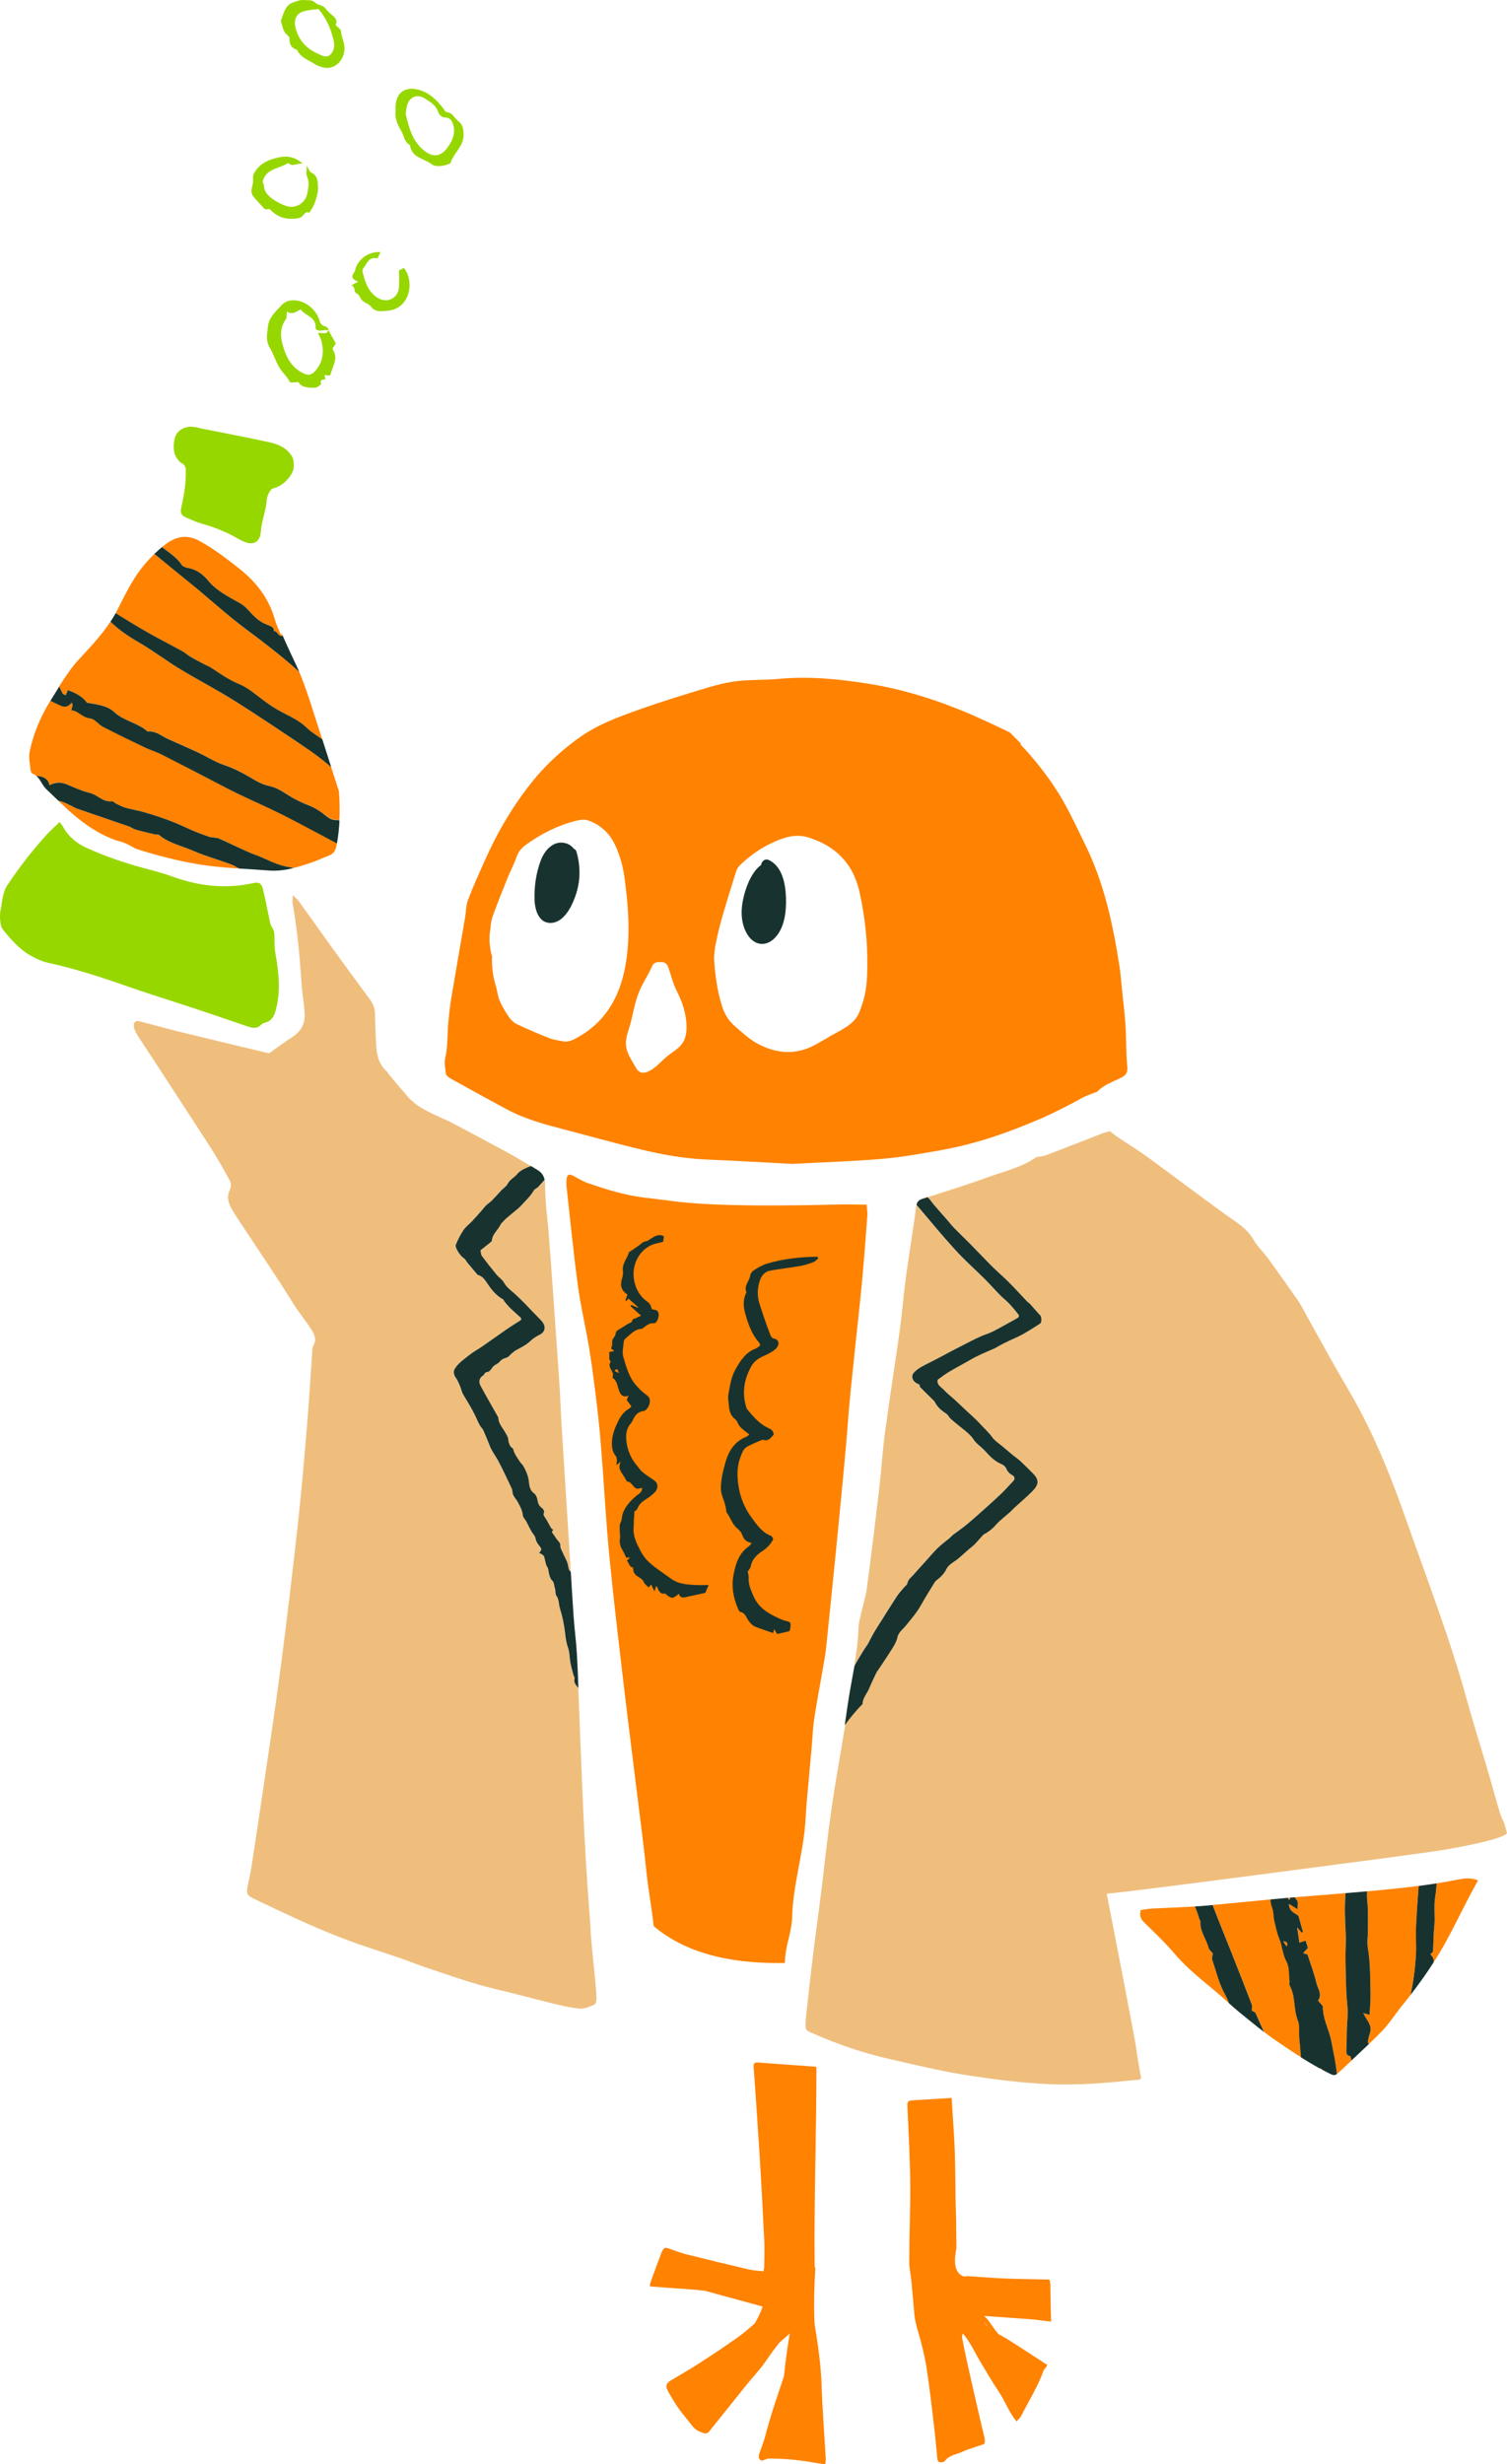
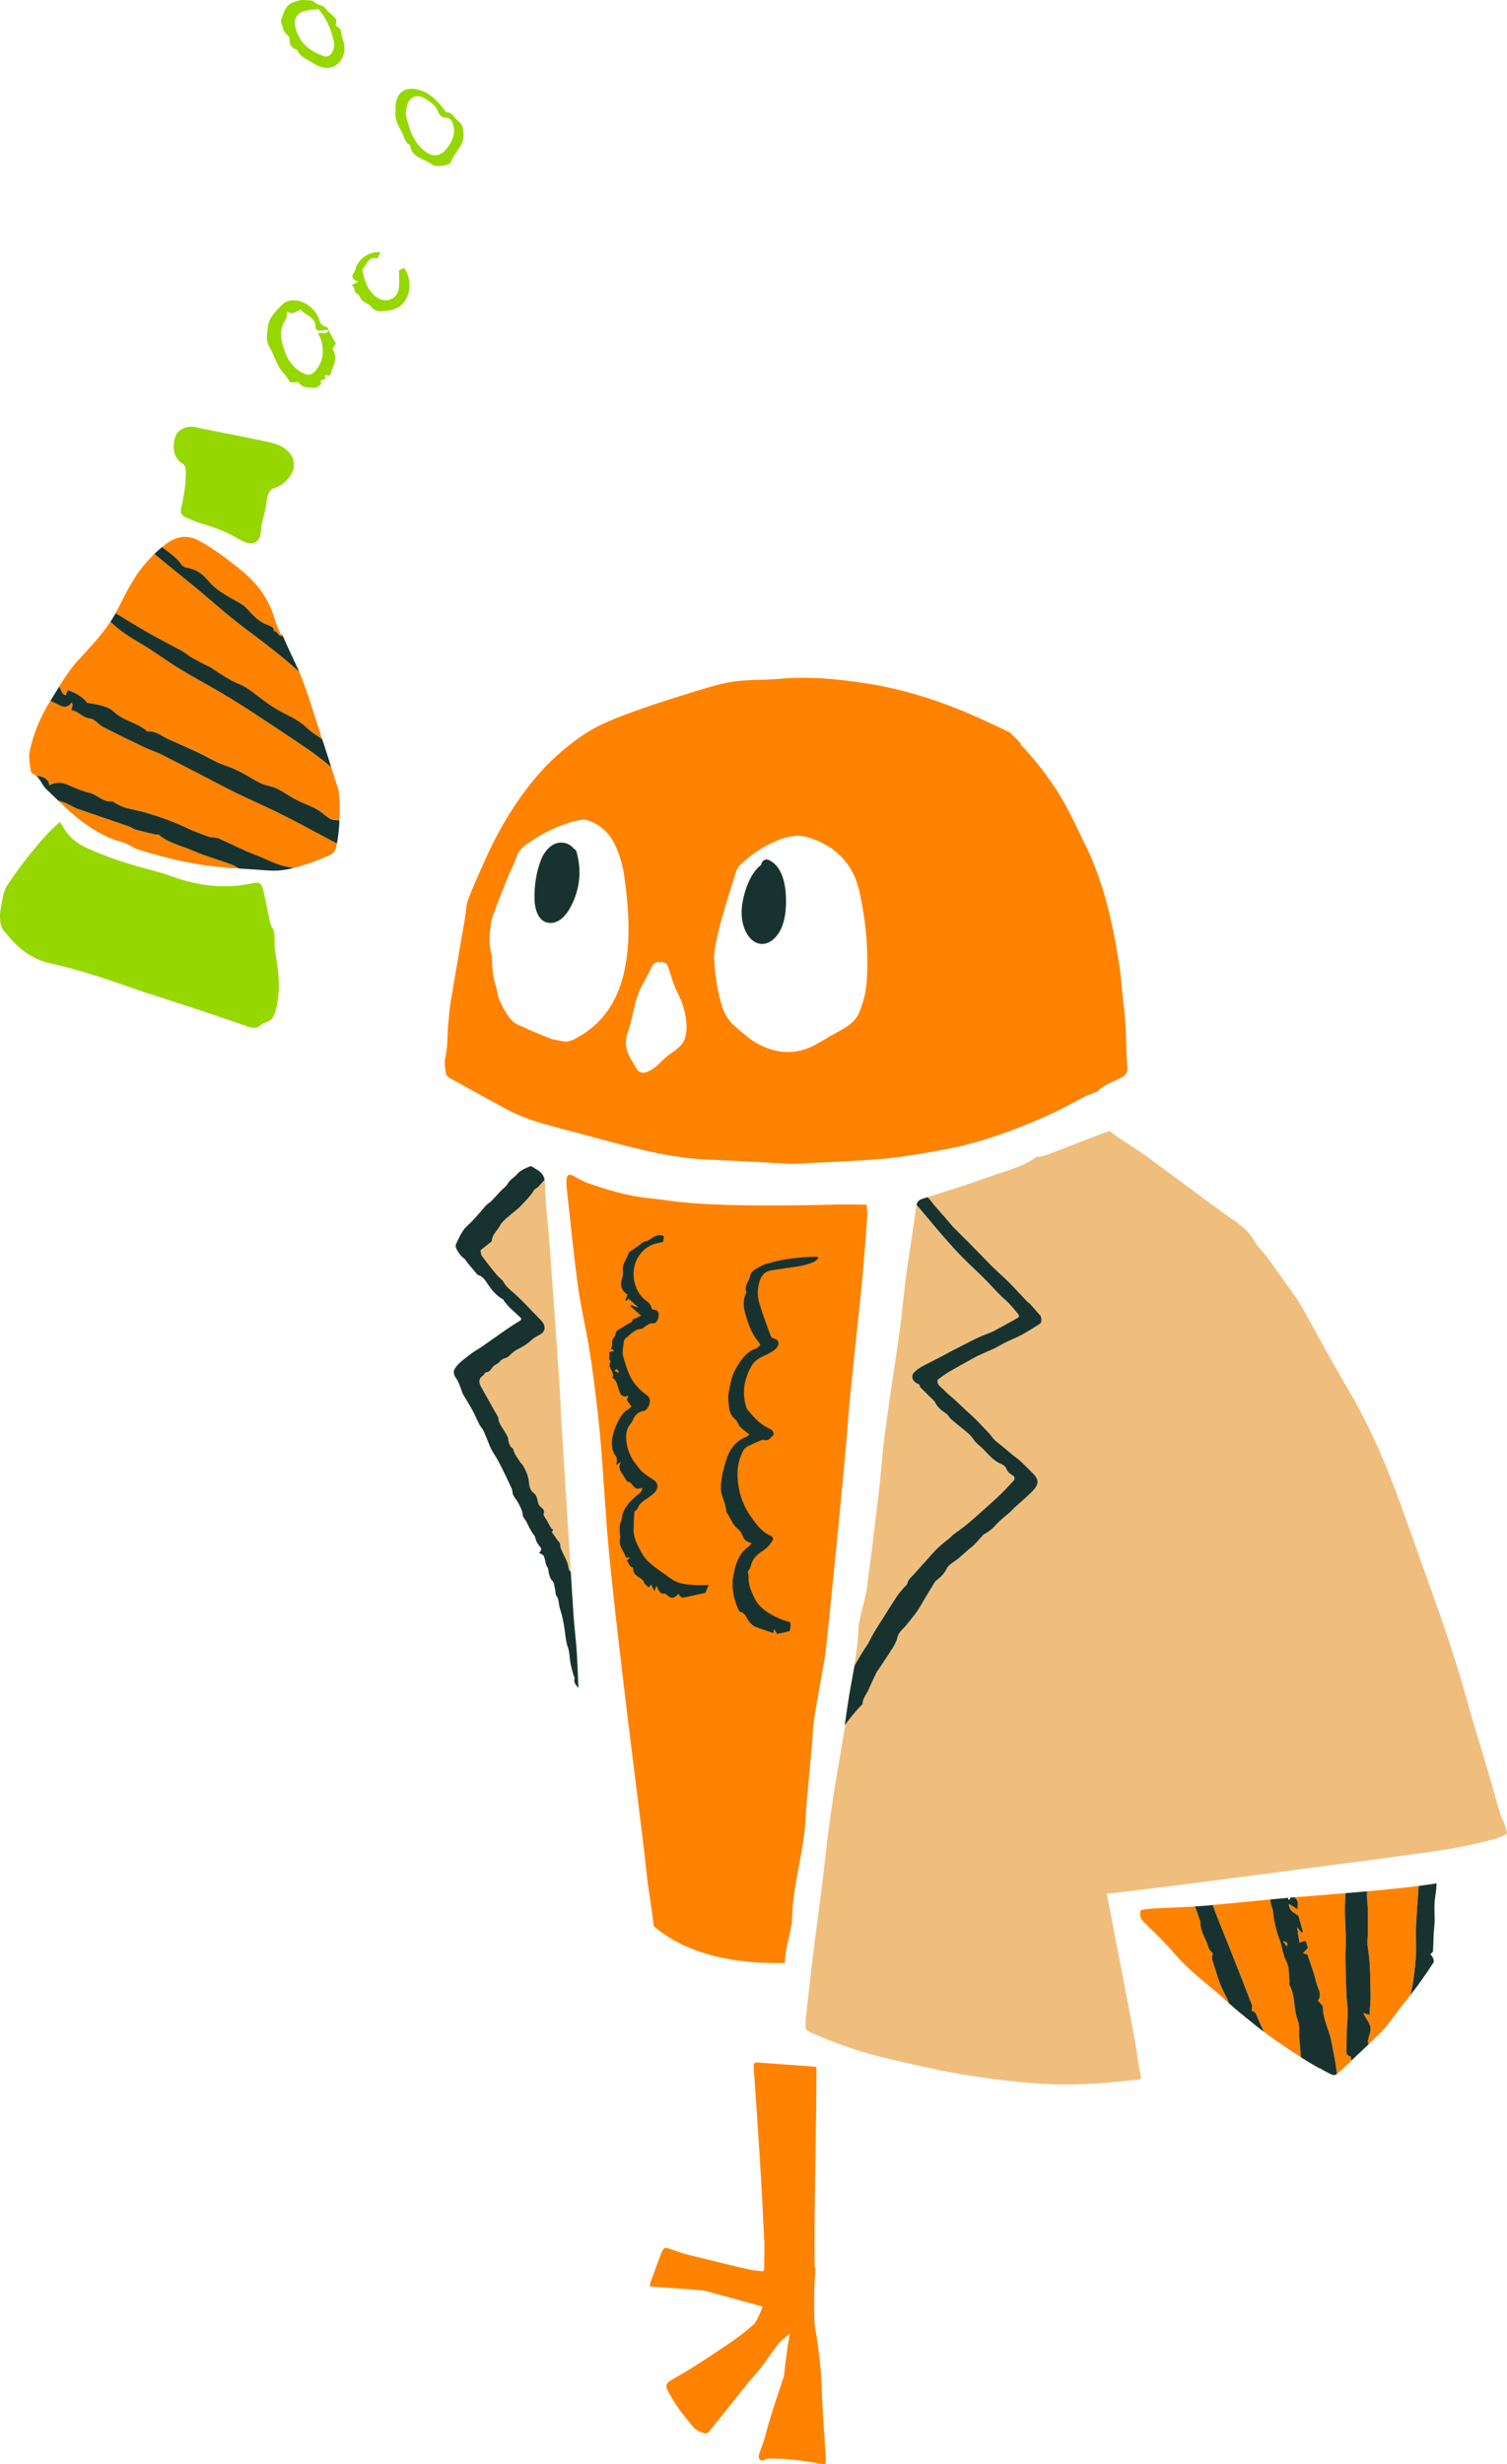
<svg xmlns="http://www.w3.org/2000/svg" id="Layer_1" data-name="Layer 1" viewBox="0 0 500 817.47">
  <defs>
    <style> .cls-1 { fill: #97d700; } .cls-1, .cls-2, .cls-3, .cls-4, .cls-5 { stroke-width: 0px; } .cls-2 { fill: none; } .cls-3 { fill: #efbe7d; } .cls-4 { fill: #ff8200; } .cls-5 { fill: #18332f; } </style>
  </defs>
  <path class="cls-4" d="M374,353.79c-.42-4.53-.29-9.12-.58-13.67-.27-4.18-.81-8.33-1.23-12.5-.23-2.22-.37-4.46-.71-6.67-2.16-14.03-5.07-27.86-11.41-40.71-2.43-4.93-4.7-9.95-7.44-14.71-3.58-6.22-7.97-11.91-12.78-17.25-.44-.48-1.19-.98-1.21-1.49,0-.07-.01-.14-.02-.21-1.17-1.23-2.4-2.4-3.59-3.61-5.29-2.51-10.57-5.07-16-7.27-9.86-4.01-20-7.13-30.55-8.82-10.06-1.62-20.13-2.63-30.35-1.65-4.44.42-8.94.19-13.37.7-3.49.4-6.97,1.27-10.34,2.29-7.58,2.28-15.16,4.6-22.6,7.26-6.65,2.38-13.35,4.8-19.19,8.92-5.73,4.03-10.91,8.68-15.39,14.12-6.87,8.35-12.24,17.57-16.6,27.42-1.85,4.18-3.75,8.34-5.36,12.6-.68,1.79-.63,3.84-.96,5.76-1.55,9.1-3.16,18.18-4.67,27.29-.44,2.66-.7,5.35-.94,8.04-.34,3.7-.08,7.43-.95,11.12-.41,1.72-.06,3.67.2,5.49.08.57.89,1.18,1.5,1.52,6.28,3.48,12.56,6.97,18.89,10.35,6.22,3.32,13.01,5.05,19.78,6.82,8.2,2.14,16.36,4.45,24.6,6.42,7.16,1.71,14.41,3.01,21.81,3.31,9.87.41,19.74,1.01,28.23,1.45,11-.59,20.61-.87,30.17-1.7,6.57-.57,13.1-1.76,19.61-2.92,11.32-2.03,22.1-5.81,32.65-10.37,4.81-2.08,9.41-4.47,13.98-6.98,1.29-.71,2.73-1.15,4.11-1.71.26-.1.61-.11.77-.29,2.24-2.42,5.39-3.28,8.17-4.76,1.49-.79,1.95-1.74,1.78-3.58ZM191.78,344.07c-1.42.8-2.77,1.55-4.51,1.46-1.63-.35-3.33-.49-4.86-1.08-3.65-1.41-7.24-2.97-10.79-4.63-1.05-.49-2.04-1.39-2.71-2.35-1.21-1.75-2.31-3.62-3.16-5.57-.65-1.49-.74-3.21-1.23-4.78-1-3.23-1.41-6.5-1.27-9.82-.83-2.92-1.11-5.99-.54-9.25.01-.06.03-.12.04-.18.04-1.48.35-2.94.88-4.38,1.54-4.2,3.2-8.36,4.88-12.51.91-2.25,2.1-4.39,2.87-6.67.61-1.8,1.68-3.03,3.16-4.1,5.04-3.64,10.5-6.4,16.54-7.91,1.22-.31,2.67-.56,3.81-.2,4.1,1.3,7.22,4.15,9.03,7.88,1.6,3.31,2.7,7.02,3.21,10.67,1.29,9.25,2.05,18.57.67,27.9-1.6,10.84-6.06,19.9-16.03,25.53ZM227.53,343.41c-.64,3.28-2.96,4.63-5.46,6.43-2.67,1.92-4.47,4.85-7.75,5.89-1.42.45-2.56-.15-3.25-1.4-1.52-2.75-3.48-5.17-3.4-8.48.03-1.49.45-2.9.91-4.3.45-1.37.81-2.72,1.12-4.12.69-3.09,1.36-6.27,2.66-9.17,1.17-2.62,2.81-4.99,3.94-7.63.41-.95,1.15-1.39,1.94-1.46.01-.02.03-.04.04-.06.01.02.02.03.03.05.21-.01.42,0,.62.03,1.05-.2,2.19.18,2.7,1.47.78,1.98,1.24,4.06,2,6.04.69,1.83,1.72,3.51,2.41,5.35,1.31,3.47,2.22,7.65,1.5,11.35ZM286.02,333.3c-.26.71-.46,1.46-.77,2.13-1.36,3.96-5.24,5.76-8.77,7.73-.32.18-.63.34-.95.5-1.6,1.03-3.28,1.95-4.95,2.88-6.44,3.56-12.94,3.06-19.17-.28-2.83-1.52-5.27-3.82-7.73-5.96-1.99-1.73-3.33-3.98-4.13-6.54-1.59-5.11-2.34-10.35-2.65-16.14.11-1.03.16-2.53.46-3.99.6-2.91,1.23-5.83,2.05-8.69,1.54-5.37,3.2-10.7,4.88-16.02.24-.76.79-1.5,1.38-2.06,4.02-3.85,8.63-6.82,13.88-8.65,2.76-.96,5.72-1.31,8.54-.44,9.09,2.8,15,8.67,17.09,18.15,1.8,8.14,2.7,16.37,2.59,24.7-.05,4.3-.28,8.58-1.76,12.68Z" />
  <path class="cls-4" d="M188.02,390.92c.18-1.3.9-1.53,2.13-.88,1.63.86,3.21,1.86,4.97,2.46,6.02,2.08,12.11,4,18.62,4.79,2.91.35,5.84.67,8.74,1.08,14.54,2.04,41.18,1.59,56.1,1.2,2.95-.08,5.89.04,8.97.08.1,1.55.29,2.57.22,3.59-.56,7.43-1.11,14.87-1.8,22.3-.7,7.52-1.6,15.05-2.36,22.57-.82,8.13-1.78,16.26-2.34,24.38-.9,12.81-6.85,71.48-7.28,75.03-.59,4.92-3.96,21.29-4.25,26.22-.42,7.35-2.19,23.47-2.45,29.25-.5,11.07-4.13,21.65-4.46,32.71-.17,5.78-2.36,9.71-2.41,15.48-15.46.33-31.73-2.21-43.53-12.2-.63-6.05-1.81-11.99-2.42-18.05-.81-8.09-1.9-16.14-2.88-24.2-1.51-12.31-3.1-24.61-4.55-36.94-1.71-14.54-3.46-29.07-4.88-43.65-1.11-11.43-1.71-22.94-2.6-34.4-.39-5.04-.86-10.08-1.46-15.09-.77-6.46-1.57-12.91-2.61-19.32-1.12-6.91-2.79-13.71-3.73-20.65-1.47-10.84-2.54-21.77-3.75-32.66-.11-1.01-.12-2.07.02-3.1Z" />
  <path class="cls-4" d="M233.88,759.92c-6.04-.67-12.14-.88-18.2-1.44-.09-.38-.02-.87.21-1.51,1.13-3.15,2.31-6.28,3.48-9.42.1-.26.21-.52.34-.76.63-1.16.92-1.29,2.17-.88,1.92.63,3.8,1.42,5.75,1.91,6.89,1.73,13.81,3.4,20.73,5.02,1.59.37,3.26.43,4.96.64.11-.69.23-1.09.23-1.49.03-2.86.15-5.73.02-8.59-.44-9.2-.92-18.39-1.49-27.58-.38-6.27-1.54-23.62-2.02-29.88-.12-1.54.15-1.82,1.77-1.72.28.02.55.07.83.09,5.84.42,11.68.83,17.52,1.26.25.02.5.14.7.2.04,18.41-.86,47.8-.58,66.29.15.13.24.32.22.57-.4,5.86-.51,11.75-.29,17.63,0,.23.02.47.03.7,1.11,6.72,2.1,13.43,2.33,20.27.27,8.15.92,16.29,1.39,24.44.03.53-.09,1.06-.15,1.81-.85-.11-1.52-.16-2.19-.28-4.81-.86-9.64-1.51-14.53-1.58-1.24-.02-2.44-.2-3.66.47-.94.52-1.8-.24-1.7-1.31.04-.48.23-.94.38-1.4.56-1.65,1.24-3.27,1.68-4.95,1.51-5.88,3.43-11.63,5.38-17.38.32-.93.62-1.86.92-2.79.37-3.57.82-7.14,1.36-10.69.18-1.17.37-2.34.57-3.5-1.14,1.04-2.29,2.07-3.47,3.07,0,0,0,.02,0,.02-.77.98-1.52,1.94-2.25,2.92-1.2,1.62-2.26,3.35-3.51,4.93-1.72,2.18-3.6,4.24-5.35,6.41-4.11,5.1-8.17,10.24-12.29,15.33-.27.34-1,.6-1.39.49-1.46-.44-2.9-.98-3.91-2.28-1.54-1.98-3.21-3.86-4.66-5.91-1.33-1.87-2.48-3.88-3.61-5.88-.9-1.59-.58-2.56.94-3.47,3.11-1.87,6.27-3.65,9.31-5.62,4.39-2.84,8.75-5.72,13-8.75,1.94-1.38,3.73-2.97,5.52-4.51,1.08-1.78,2-3.66,2.67-5.65l-19.14-5.23Z" />
-   <path class="cls-4" d="M302.47,757.52c.33,3.41.6,6.82.9,10.23.16,1.81.61,3.53,1.12,5.29,1.19,4.08,2.26,8.23,2.92,12.42,1.07,6.82,1.81,13.7,2.63,20.55.37,3.11.59,6.24.93,9.36.05.51.3,1.35.58,1.4.61.12,1.62.06,1.9-.33,1.4-1.96,3.72-2.12,5.62-3,2.32-1.08,4.84-1.75,7.44-2.66.45-.8.21-1.77-.04-2.8-.96-3.93-1.86-7.87-2.76-11.82-.98-4.28-1.96-8.56-2.91-12.85-.57-2.59-1.08-5.19-1.58-7.79-.08-.43.03-.89.25-1.41,2.48,2.88,3.96,6.33,5.88,9.51,1.99,3.28,3.88,6.63,6.04,9.8,2.1,3.09,3.28,6.74,5.9,9.86.67-.81,1.27-1.32,1.6-1.97,2.55-5.03,5.58-9.82,7.46-15.18.49-.48.85-1.01,1.13-1.58-4.49-2.9-8.93-5.88-13.47-8.71-.83-.52-1.8-1.01-2.76-1.54-.38-.46-.74-.92-1.1-1.39-.74-.97-1.39-2.01-2.12-2.99-.45-.62-.98-1.16-1.56-1.65l1.83.13c4.9.35,9.79.71,14.69,1.06,1.91.27,3.82.49,5.74.69,0-.26,0-.55-.01-.88-.15-3.76-.12-7.52-.21-11.29-.02-.66-.24-1.32-.33-1.77-5.01-.11-9.8-.15-14.57-.34-4.09-.17-8.18-.5-12.27-.77-.15,0-.3-.03-.45-.06-.36.19-.81.24-1.32.06-3.4-1.23-2.87-6.24-2.24-9.23-.06-3.26-.05-6.52-.1-9.78-.03-2.08-.15-4.16-.18-6.24-.09-5.23-.08-10.45-.25-15.68-.14-4.32-.47-8.63-.72-12.95-.1-1.66-.21-3.33-.33-5.26-1.53.1-2.91.18-4.28.27-2.86.17-5.71.33-8.57.51-1.66.1-1.89.42-1.83,2.04.34,8.37.85,16.74.93,25.11.09,8.72-.31,17.45-.33,26.17,0,2.49.57,4.97.81,7.47ZM327.72,771.9c-.48-.47-.89-.99-1.19-1.57.43.5.82,1.03,1.19,1.57Z" />
  <path class="cls-1" d="M19.79,272.71c-1.52,1.47-2.99,2.73-4.29,4.16-4.77,5.25-9.11,10.84-13.04,16.75-1.66,2.5-1.67,5.48-2.27,8.27-.25,1.17-.23,2.43-.11,3.62.1.99.3,2.14.89,2.86,2.6,3.22,5.32,6.39,8.94,8.5,1.89,1.11,3.98,2.08,6.11,2.54,8.76,1.91,17.26,4.65,25.71,7.62,7.56,2.66,15.22,5,22.83,7.52,5.83,1.93,11.65,3.92,17.46,5.92,1.66.57,3.21.91,4.64-.53.31-.32.78-.56,1.22-.67,2.71-.68,3.3-2.77,3.86-5.17,1.43-6.08.67-12.04-.4-18.04-.26-1.44-.23-2.95-.26-4.42-.03-1.38.07-2.68-.81-3.99-.68-1.02-.81-2.44-1.09-3.7-.65-2.91-1.16-5.85-1.87-8.75-.54-2.21-1.29-2.68-3.37-2.23-9.09,1.98-17.91,1.01-26.61-2.14-3.22-1.17-6.56-2.03-9.87-2.92-6.4-1.72-12.63-3.89-18.68-6.61-3.43-1.54-6.12-3.84-7.94-7.15-.25-.46-.61-.86-1.06-1.47Z" />
  <path class="cls-5" d="M271.13,416.9c-5.56.1-11.14.62-16.73,2.32-1.4.43-2.78,1.25-4.11,2.05-.55.33-1.26,1.11-1.33,1.69-.23,1.93-2.26,3.6-1.32,5.66.04.09-.08.3-.15.45-1.2,2.65-.74,4.99-.04,7.37.97,3.32,2.17,6.44,4.35,8.85.18.19.23.53.44,1.02-.63.46-1.05.9-1.52,1.07-3.2,1.16-5.09,3.97-6.77,7.02-1.39,2.53-1.74,5.33-2.26,8.03-.27,1.39.09,2.84.19,4.26.14,1.8.79,3.15,2.09,4.17.71.55.94,1.79,1.59,2.47.88.93,1.96,1.64,3.08,2.54-.25.19-.61.6-1.02.76-3.67,1.45-5.75,4.35-6.92,8.47-.84,2.96-1.57,5.93-1.51,8.85.03,1.76.89,3.36,1.35,5.05.17.63.29,1.29.42,1.95.04.23-.04.55.07.7,1.31,1.72,1.91,4.08,3.66,5.43.72.55,1.36,1.41,1.68,2.34.52,1.54,1.55,2.13,3.03,2.47-.36.42-.61.85-.96,1.09-3.36,2.35-4.44,5.95-5.12,9.78-.69,3.92.09,7.38,1.43,10.63.22.54.55,1.31.97,1.38,1.62.27,1.93,2.03,2.78,3.08.65.8,1.27,1.49,2.15,1.82,1.93.75,3.92,1.38,5.9,2.07.1-.45.16-.72.29-1.33.42.68.74,1.2,1,1.62,1.37-.27,2.73-.57,4.07-.91.06-.14.11-.27.16-.41.01-.04.03-.09.05-.15.04-.21.08-.42.11-.63.02-.19.04-.39.05-.58,0-.02,0-.12.01-.31,0-.19-.02-.39-.03-.58-.1-.1-.2-.2-.28-.32-.15-.08-.3-.15-.45-.24-.97-.2-1.91-.49-2.78-.89-3.5-1.58-6.98-3.46-8.7-7.41-.82-1.89-1.8-3.9-1.67-6.35.03-.63-.18-1.23-.29-1.89.33-.54.86-1.09.97-1.66.49-2.59,2.23-4.08,4.03-5.26,1.45-.95,2.52-2.09,3.47-3.82-.21-.35-.37-.99-.73-1.12-2.95-1.1-4.75-3.67-6.57-6.2-2.88-3.99-4.48-8.7-4.57-14.26-.04-2.73.65-5.31,1.89-7.8.29-.58.91-1.13,1.45-1.41,1.49-.77,3.03-1.41,4.55-2.07.26-.11.58-.16.81-.08,1.51.49,2.39-.69,3.32-1.8-.14-1.56-1.24-1.86-2.12-2.3-2.69-1.34-4.67-3.62-6.6-5.96-.26-.31-.39-.78-.51-1.22-1.25-4.4-.65-8.8,1.79-13.15.99-1.75,2.5-2.7,4.15-3.44,1.3-.59,2.66-1.22,3.78-2.19,1.57-1.35,1.43-3.17-.33-3.55-.99-.21-1.19-.97-1.43-1.61-1.24-3.3-2.42-6.65-3.48-10.06-.69-2.22-.73-4.64,0-7.13.66-2.27,1.79-3.46,3.83-3.81,3.29-.56,6.59-.94,9.88-1.52,1.42-.25,2.84-.73,4.24-1.26.57-.21,1.07-.82,1.63-1.28-.24-.27-.32-.46-.41-.46Z" />
  <path class="cls-5" d="M216.98,434.47c.87.08,1.54.49,1.57,1.64.03,1.26-.79,2.96-1.56,2.86-1.57-.2-2.63.87-3.81,1.73-.16.12-.38.14-.57.15-2.06.16-3.49,1.86-5.07,3.18-.25.21-.54.61-.56.95-.14,1.75-.67,3.47-.14,5.28.97,3.29,1.9,6.59,4.02,9.09.98,1.15,2.05,2.25,3.23,3.1,1.15.83,1.58,1.25,1.53,2.59-.05,1.18-1.08,2.92-2.09,3.04-1.81.22-2.89,1.38-3.66,3.23-.17.41-.47.77-.75,1.11-1.49,1.79-1.53,4.09-1.23,6.15.41,2.83,1.56,5.37,3.29,7.43.68.8,1.27,1.74,2.04,2.38,1.21,1.01,2.54,1.82,3.81,2.71,1.19.84,1.45,2.2.61,3.48-.32.49-.79.84-1.21,1.24-1.66,1.57-3.99,2.11-4.99,4.75-.16.42-.7.63-.94.84-.07,1.11-.15,2.09-.2,3.08-.03.66.02,1.32-.05,1.97-.34,3.22,1.06,5.71,2.33,8.15.82,1.59,2,3.03,3.27,4.11,2.17,1.85,4.55,3.37,6.84,5.04,2.32,1.69,4.98,1.87,7.62,2.05,1.52.11,3.05.02,4.81.01l-1.11,2.6c-2.2.48-4.39.95-6.59,1.44-.96.21-1.81.17-2.16-1.13-2.14,1.72-2.36,1.72-4.2.23-.16-.13-.35-.34-.5-.31-1.51.31-2.03-.92-2.53-2.2-.04-.1-.19-.14-.34-.25-.16.51-.32,1-.55,1.72-.43-.89-.74-1.53-1.09-2.26-.32.38-.58.67-.83.96-.58-.6-1.31-1.03-1.6-1.74-.32-.79-.78-1.04-1.35-1.43-.96-.67-2.18-1.22-2.17-2.98,0-.17-.1-.48-.17-.49-1.2-.13-1.21-1.6-1.96-2.25.37-.34.63-.59,1.09-1.02-.65.01-1.03.02-1.3.03-.4-.84-.72-1.65-1.16-2.37-.75-1.23-1.19-2.49-.88-4.1.12-.64-.09-1.34-.08-2.01.01-1.04-.17-2.24.22-3.07.25-.54.38-.96.45-1.54.09-.74.25-1.53.55-2.18,1.05-2.28,2.67-3.91,4.44-5.37.74-.61,1.75-1.03,1.77-2.49-.69.1-1.3.36-1.82.22-1.29-.33-1.69-2.47-3.28-2.31-.04,0-.06-.29-.14-.41-.46-.73-.91-1.47-1.39-2.18-.79-1.18-1.41-2.37-.43-4.04-.46.34-.91.69-1.52,1.15.25-1.38.37-2.42-.45-3.38-.5-.59-.81-1.55-.93-2.42-.37-2.59.37-5.18,1.33-7.35.9-2.04,2.01-4.31,4.03-5.39.33-.18.6-.52,1.03-.91-.58-.82-1.07-1.49-1.56-2.18l.6-1.4c-1.36.5-2.27.25-2.89-1.06-.77-1.6-.75-3.78-2.32-4.8-.07-.04-.1-.3-.06-.41.71-1.89-2.05-3.02-.62-5.06-.92-.83-.2-2.03-.59-3.1.66-.15,1.15-.25,1.6-.35.06-.75-1.33-.25-.69-1.51.29-.56.02-1.48.23-2.14.24-.73.97-1.33,1.05-2.04.1-.92.51-1.14,1.05-1.46.99-.58,1.95-1.21,2.92-1.81.51-.32,1.38-.52,1.47-.95.26-1.14,1.09-.73,1.58-1.16.33-.29.78-.38,1.44-.68-1.32-1.18-2.42-2.17-3.51-3.16.07-.14.15-.28.22-.42.74.31,1.49.62,2.23.93.03-.05.06-.11.09-.16-1.06-.95-2.13-1.89-3.2-2.85-.31.31-.55.55-.8.8-.08-.07-.16-.13-.24-.2.22-.66.44-1.32.65-1.96-2.03-1.42-2.52-2.91-1.73-5.45.26-.84.36-1.57.25-2.47-.3-2.39,1.44-4,2.01-6.08.04-.16.33-.23.5-.35.91-.62,1.81-1.25,2.71-1.88.74-.5,1.46-1.33,2.22-1.4.74-.07,1.17-.47,1.74-.84,1.37-.88,2.78-1.77,4.43-.84-.1.74-.19,1.4-.25,1.81-1.51.43-2.98.58-4.27,1.26-2.46,1.29-4.37,3.52-5.19,6.57-1.17,4.3.51,9.21,3.65,11.61.48.37,1.01.71,1.38,1.21.31.41.43,1.04.71,1.76.05,0,.37.06.7.09ZM203.91,454.79c.64.31,1.17.57,1.71.83-.57.04-.5-2.5-1.71-.83Z" />
  <path class="cls-1" d="M58.9,143.55c.93-1.17,2.39-1.83,3.86-1.96,1.29-.11,2.56.13,3.78.51,7.53,1.48,15.07,2.93,22.57,4.55,3.02.65,5.92,1.79,7.68,4.65.53.87.78,2.11.66,3.14.1.98-.29,1.98-.78,2.84-.64,1.11-1.5,2.12-2.5,2.93-1.14.93-2.49,1.6-3.92,1.93-1.07,1.09-1.68,2.47-1.78,3.95-.24,3.51-1.7,6.74-1.93,10.27-.24,3.63-2.67,4.78-5.97,3.16-.5-.25-1.02-.46-1.5-.75-3.95-2.36-8.2-3.95-12.61-5.21-1.69-.48-3.3-1.28-4.93-1.98-1.29-.55-1.76-1.48-1.44-2.93.51-2.27.96-4.56,1.25-6.86.25-2.03.34-4.09.3-6.13-.01-.63-.51-1.57-1.04-1.83-.78-.37-1.28-.9-1.63-1.47,0,0-.01-.01-.02-.02-1.03-1.21-1.34-2.77-1.31-4.32.02-1.51.28-3.25,1.25-4.46Z" />
  <path class="cls-2" d="M427.49,628.73c-.01.28-.03.56-.04.85.2-.02.39-.03.59-.05-.02-.26-.04-.53-.06-.79-.16,0-.33,0-.49,0Z" />
  <path class="cls-4" d="M437.89,686.17c.23.13.47.25.7.38-.06-.12-.12-.24-.17-.35-.18-.01-.36-.02-.54-.03Z" />
  <path class="cls-4" d="M425.74,644.04c.33.48.66.95,1.17,1.68.59-1.35-.12-1.64-1.17-1.68Z" />
  <path class="cls-4" d="M430.67,670.38c-1.56-3.82-.74-8.14-2.78-11.81-.19-.35.04-.92-.02-1.37-.28-2.18-.03-4.65-1.01-6.45-1.34-2.46-1.37-5.16-2.4-7.63-.78-1.87-1.19-3.9-1.64-5.89-.33-1.44-.22-3.01-.73-4.37-.34-.92-.5-1.83-.57-2.75-6.39.61-12.78,1.28-19.17,1.85,2.04,5.39,4.25,10.72,6.37,16.08,2.22,5.62,4.44,11.25,6.61,16.9.22.58.02,1.32.02,2.08.32.19,1.09.38,1.29.82.93,2.07,1.86,4.14,2.76,6.23,1.36,1.04,2.73,2.05,4.14,3.01,2.68,1.83,5.38,3.66,8.13,5.39-.21-2.26-.41-4.48-.6-6.7-.15-1.81.25-3.82-.4-5.41Z" />
  <path class="cls-4" d="M402.22,650.15c-.21-.61.09-1.39.16-2.17-.36-.46-1.19-1.07-1.39-1.84-.77-2.94-2.91-5.45-2.72-8.69.02-.33-.31-.66-.41-1.02-.37-1.37-.84-2.69-1.4-3.98-4.83.32-9.67.44-14.5.71-1.18.07-2.34.33-3.48.49-.48,1.74-.09,2.87,1.04,3.99,3.45,3.4,7.01,6.72,10.13,10.42,4.25,5.03,9.43,8.97,14.39,13.17,1.25,1.06,2.47,2.17,3.69,3.28-.34-.98-.75-1.94-1.27-2.87-1.98-3.51-2.93-7.61-4.23-11.49Z" />
  <path class="cls-4" d="M447.93,682.13c-1.54-.36-1.21-1.5-1.23-2.43-.03-1.58.15-3.17.13-4.75-.04-3.28.53-6.51.18-9.84-.52-4.98-.5-10.01-.61-15.03-.07-2.97.23-5.96.06-8.92-.25-4.39-.38-8.77-.05-13.13-5.59.46-11.18.89-16.76,1.36.18.36.4.7.69,1.01.46.47.15,1.69.21,2.99-1.17-.73-1.9-1.19-2.86-1.79-.03,2.68,2.24,3.03,3.16,4.02.56,2,1.02,3.67,1.49,5.34-.14.06-.28.12-.42.18-.48-.55-.96-1.11-1.53-1.78.27,1.81.5,3.38.76,5.1.68-.22,1.31-.43,2.06-.68.3.92.55,1.7.77,2.39-.55.61-1,1.11-1.61,1.78.8.22,1.29.36,1.45.4,1.04,3.25,2.21,6.26,2.94,9.39.45,1.95,2.11,3.87.55,5.92.65.75,1.19,1.37,1.6,1.84-.08,4.24,2.05,7.74,2.8,11.58.7,3.61,1.52,7.18,1.87,10.93.31-.23.68-.57,1.17-1.03,1.2-1.14,2.42-2.27,3.63-3.4-.1-.7-.19-1.39-.43-1.44Z" />
-   <path class="cls-4" d="M427.42,630.17c.22-.02.44-.05.66-.07-.01-.19-.03-.38-.04-.57-.2.02-.39.03-.59.05,0,.2-.02.39-.03.59Z" />
-   <path class="cls-4" d="M483.17,623.64c-2.17.42-4.34.79-6.52,1.14-.07,1.45-.19,2.89-.44,4.3-.6,3.44.04,6.86-.34,10.27-.29,2.62-.23,5.28-.42,7.91-.03.37-.57.69-.88,1.04.85.79,1.13,1.67,1.16,2.57,1.4-2.2,2.75-4.44,4.01-6.74,2.5-4.58,4.79-9.28,7.19-13.92,1.06-2.05,2.18-4.08,3.44-6.42-2.63-1.06-4.99-.59-7.19-.16Z" />
  <path class="cls-4" d="M469.85,638.64c.22-4.34.53-8.68.86-13.01-5.71.74-11.44,1.29-17.17,1.8-.02,1.17,0,2.35.12,3.54.34,3.11.18,6.27.19,9.41.01,1.95-.35,3.96-.02,5.85.87,5.06.77,10.15.89,15.24.05,2.27-.2,4.54-.33,6.94-.83-.23-1.29-.35-2.07-.57,1.02,2.27,2.98,3.91,2.27,6.4-.18.64-.42,1.27-.55,1.93-.11.56-.36,1.41-.1,1.66.09.09.17.17.24.26,1.44-1.39,2.87-2.79,4.27-4.23,2.45-2.52,4.35-5.56,6.57-8.3,1.01-1.25,2.01-2.51,2.99-3.78.92-4.24,1.49-8.54,1.76-12.88.21-3.41-.1-6.84.07-10.25Z" />
  <path class="cls-5" d="M415.33,667.03c0-.76.2-1.5-.02-2.08-2.16-5.65-4.38-11.27-6.61-16.9-2.12-5.36-4.32-10.69-6.37-16.08-1.12.1-2.24.21-3.36.3-.84.07-1.67.13-2.51.18.55,1.29,1.03,2.61,1.4,3.98.09.35.42.69.41,1.02-.19,3.24,1.95,5.75,2.72,8.69.2.77,1.03,1.38,1.39,1.84-.07.77-.36,1.55-.16,2.17,1.3,3.87,2.25,7.98,4.23,11.49.53.93.93,1.9,1.27,2.87,1.13,1.02,2.27,2.04,3.45,3,2.72,2.2,5.42,4.45,8.2,6.57-.9-2.08-1.83-4.16-2.76-6.23-.2-.44-.97-.63-1.29-.82Z" />
  <path class="cls-5" d="M438.89,665.5c-.41-.47-.95-1.09-1.6-1.84,1.56-2.05-.1-3.97-.55-5.92-.72-3.12-1.89-6.14-2.94-9.39-.16-.04-.65-.18-1.45-.4.61-.67,1.06-1.17,1.61-1.78-.22-.69-.47-1.47-.77-2.39-.75.24-1.39.45-2.06.68-.26-1.73-.49-3.29-.76-5.1.58.67,1.05,1.22,1.53,1.78.14-.06.28-.12.42-.18-.47-1.67-.93-3.34-1.49-5.34-.92-.99-3.19-1.34-3.16-4.02.97.6,1.69,1.06,2.86,1.79-.06-1.3.25-2.52-.21-2.99-.29-.3-.51-.64-.69-1.01-.54.05-1.07.09-1.61.14.01.19.03.38.04.57-.22.02-.44.05-.66.07,0-.2.02-.39.03-.59-.6.05-1.2.1-1.8.15-1.38.12-2.75.26-4.13.39.06.91.23,1.83.57,2.75.51,1.36.4,2.93.73,4.37.45,1.99.86,4.02,1.64,5.89,1.03,2.47,1.06,5.17,2.4,7.63.98,1.8.74,4.27,1.01,6.45.06.45-.18,1.02.02,1.37,2.04,3.67,1.22,7.99,2.78,11.81.65,1.59.25,3.6.4,5.41.18,2.22.39,4.44.6,6.7,2.04,1.29,4.11,2.52,6.23,3.68.18,0,.35.02.54.03.05.11.11.23.17.35.6.32,1.21.64,1.82.95,1.79.91,2.25,1.17,3.16.5-.36-3.75-1.18-7.32-1.87-10.93-.74-3.84-2.88-7.34-2.8-11.58ZM426.9,645.72c-.5-.72-.84-1.2-1.17-1.68,1.05.04,1.76.33,1.17,1.68Z" />
  <path class="cls-5" d="M454.04,676.16c.13-.65.37-1.28.55-1.93.71-2.5-1.25-4.13-2.27-6.4.78.22,1.24.34,2.07.57.12-2.4.38-4.67.33-6.94-.12-5.08-.02-10.18-.89-15.24-.32-1.89.03-3.9.02-5.85-.02-3.14.14-6.31-.19-9.41-.13-1.18-.15-2.36-.12-3.54-.56.05-1.13.1-1.69.15-1.81.16-3.62.3-5.43.45-.33,4.37-.2,8.75.05,13.13.17,2.96-.12,5.95-.06,8.92.11,5.01.09,10.05.61,15.03.35,3.33-.22,6.56-.18,9.84.02,1.58-.15,3.17-.13,4.75.02.94-.32,2.07,1.23,2.43.24.06.33.74.43,1.44,1.95-1.82,3.9-3.64,5.82-5.49-.07-.09-.15-.18-.24-.26-.26-.25-.01-1.1.1-1.66Z" />
  <path class="cls-5" d="M475.44,647.26c.19-2.63.13-5.29.42-7.91.38-3.42-.26-6.83.34-10.27.25-1.42.37-2.86.44-4.3-1.98.31-3.96.6-5.94.86-.33,4.33-.63,8.67-.86,13.01-.18,3.41.14,6.85-.07,10.25-.27,4.34-.84,8.64-1.76,12.88,2.73-3.53,5.32-7.15,7.71-10.9-.03-.9-.31-1.78-1.16-2.57.3-.34.85-.67.88-1.04Z" />
  <path class="cls-4" d="M93.7,270.25c-4.93-2.46-10.04-4.67-15-7.08-3.65-1.77-7.2-3.69-10.8-5.55-4.83-2.49-9.62-5.02-14.49-7.45-1.67-.84-3.55-1.38-5.25-2.19-4.71-2.26-9.41-4.53-14.03-6.91-1.53-.79-2.69-2.62-4.19-2.77-2.78-.28-3.87-2.51-6.3-2.72.19-.76.32-1.27.45-1.79-.11-.25-.22-.51-.32-.76-1.75,2.27-3.38,1.19-4.86.47-.68-.33-1.48-.67-2.2-1.05-3.23,5.26-5.65,10.88-6.88,16.92-.39,1.92.13,4.05.31,6.07.04.43.31,1.07.63,1.19.49.19.9.44,1.26.74,2.41.08,4.05,1.11,4.35,3.11,1.89-1.03,3.77-1.14,5.78-.29,2.46,1.04,4.93,2.2,7.55,2.81,2.71.64,4.32,3.18,7.54,2.8.32-.04.7.52,1.11.71,1.02.49,2.02,1.07,3.13,1.38,1.89.54,3.88.84,5.78,1.38,5.17,1.45,10.18,3.21,14.93,5.47,2.24,1.07,4.63,1.95,7.02,2.78,1.07.37,2.44.21,3.45.65,4.12,1.77,8.04,3.89,12.25,5.49,3.64,1.38,6.95,3.4,11.04,3.99.51.07.95.18,1.34.32,2.02-.49,4.01-1.14,5.99-1.81,1.94-.66,3.8-1.55,5.71-2.27,1.53-.58,2.29-1.53,2.62-3.23.06-.31.1-.61.16-.92-.67-.34-1.33-.69-1.99-1.04-5.37-2.82-10.66-5.75-16.1-8.47Z" />
  <path class="cls-4" d="M64.13,282.28c-3.81-1.68-8.18-2.56-11.34-5.25-.34-.29-1.15-.16-1.72-.29-2.05-.49-4.11-.96-6.13-1.53-.78-.22-1.42-.77-2.19-1.04-5.74-1.99-11.51-3.94-17.26-5.92-.66-.23-1.23-.62-1.86-.91-1-.47-1.96-1.03-3.02-1.36-.44-.14-.88-.26-1.32-.39,1.77,1.69,3.55,3.36,5.42,4.93,3.93,3.3,8.19,6.15,13.04,7.98,1.28.49,2.66.73,3.92,1.26,1.4.58,2.64,1.57,4.07,2.02,6.48,2.04,13.02,3.74,19.76,4.88,4.58.78,9.17,1.16,13.77,1.46-.86-.49-1.7-1.01-2.64-1.36-4.15-1.55-8.52-2.72-12.52-4.48Z" />
  <path class="cls-4" d="M98.53,246.09c-4.86-3.23-9.69-6.48-14.58-9.67-3.29-2.15-6.62-4.27-10.03-6.28-4.81-2.84-9.8-5.48-14.55-8.39-4.39-2.69-8.43-5.78-12.89-8.38-3.61-2.1-7.02-4.32-9.85-7.12-3.08,4.66-6.93,8.71-10.74,12.81-1.76,1.89-3.22,4.08-4.69,6.22-.55.8-1.07,1.62-1.58,2.44.43.87.82,1.64,1.2,2.41.32.16.64.32.96.48.24-.59.47-1.17.69-1.72,2.79.97,4.98,2.24,6.39,4.2,3.49.54,6.89,1.06,8.97,3.04,3.13,2.99,8.01,3.62,11.09,6.49,2.87-.27,4.66,1.52,6.86,2.52,3.32,1.49,6.68,2.93,9.96,4.47,2.9,1.36,5.57,3.11,8.62,4.15,3,1.02,5.67,2.34,8.26,3.88,1.4.84,2.81,1.7,4.34,2.34,1.52.63,3.32.83,4.79,1.52,1.42.67,2.78,1.56,4.05,2.36,2.21,1.4,4.53,2.46,7,3.44,1.63.65,3.12,1.63,4.5,2.62,1.32.96,2.39,2.15,4.42,2.03.28-.02.6.08.89.21.16-3.24.09-6.48-.18-9.71-.85-2.67-1.71-5.33-2.57-8-2.82-2.41-5.8-4.68-8.98-6.79-.8-.53-1.57-1.08-2.37-1.61Z" />
  <path class="cls-4" d="M60.29,187.38c.29.47,1.18.86,1.88.98,3.31.59,5.28,2.26,7.09,4.44,2.52,3.03,6.34,5.08,10.1,7.13,1.1.6,2.1,1.41,2.88,2.27,1.79,1.96,3.5,3.94,6.4,5.05,1.1.42,2.45.78,2.22,2.12,1.35-.14,1.43,2.07,2.99,1.54-.06-.14-.13-.29-.19-.43-.18-.02-.36-.05-.54-.08-.57-1.41-1.42-3.08-1.92-4.85-1.97-7.02-6.15-12.44-11.79-16.9-4.24-3.35-8.51-6.62-13.28-9.22-3.94-2.14-7.68-1.76-11.81,1.61-.19.15-.37.32-.56.47,2.37,1.82,5.03,3.45,6.54,5.88Z" />
  <path class="cls-4" d="M77.26,205.33c-3.9-3.16-7.63-6.46-11.46-9.67-2.09-1.76-4.25-3.46-6.38-5.19-2.74-2.23-5.47-4.47-8.2-6.71-2.44,2.36-4.62,4.97-6.45,7.83-2.2,3.43-3.98,7.14-5.85,10.77-.18.36-.37.71-.57,1.06,3.38,2.07,6.74,4.16,10.2,6.14,3.92,2.24,7.99,4.29,11.96,6.48.94.52,1.69,1.27,2.61,1.81,1.55.9,3.16,1.72,4.75,2.57.76.4,1.6.71,2.3,1.18,2.91,1.95,5.7,3.91,9.16,5.33,3.02,1.24,5.46,3.48,8.05,5.39,1.93,1.42,3.97,2.78,6.14,3.93,2.94,1.54,5.97,2.89,8.24,5.21,1.4,1.43,3.33,2.5,5.01,3.74.05.03.09.07.14.1-.94-2.94-1.89-5.87-2.83-8.81-1.46-4.6-2.9-9.14-4.8-13.57-3.75-3.42-7.78-6.64-11.88-9.81-3.37-2.6-6.87-5.11-10.16-7.77Z" />
  <path class="cls-5" d="M107.32,269.96c-1.38-1-2.87-1.97-4.5-2.62-2.47-.98-4.78-2.04-7-3.44-1.27-.81-2.63-1.69-4.05-2.36-1.47-.69-3.27-.89-4.79-1.52-1.53-.64-2.94-1.5-4.34-2.34-2.59-1.54-5.26-2.86-8.26-3.88-3.04-1.03-5.72-2.79-8.62-4.15-3.29-1.54-6.64-2.98-9.96-4.47-2.21-.99-3.99-2.79-6.86-2.52-3.08-2.87-7.96-3.5-11.09-6.49-2.08-1.99-5.49-2.51-8.97-3.04-1.41-1.96-3.6-3.23-6.39-4.2-.22.54-.46,1.13-.69,1.72-.32-.16-.64-.32-.96-.48-.38-.77-.77-1.54-1.2-2.41-.92,1.47-1.81,2.96-2.73,4.43-.06.1-.12.2-.19.3.72.38,1.51.72,2.2,1.05,1.48.72,3.11,1.8,4.86-.47.11.25.22.51.32.76-.13.51-.26,1.02-.45,1.79,2.43.21,3.52,2.44,6.3,2.72,1.5.15,2.67,1.98,4.19,2.77,4.62,2.38,9.32,4.66,14.03,6.91,1.69.81,3.58,1.35,5.25,2.19,4.86,2.44,9.66,4.96,14.49,7.45,3.59,1.85,7.14,3.77,10.8,5.55,4.97,2.41,10.08,4.61,15,7.08,5.44,2.72,10.73,5.65,16.1,8.47.66.35,1.32.69,1.99,1.04.44-2.52.71-5.04.84-7.55-.29-.13-.61-.23-.89-.21-2.04.12-3.1-1.07-4.42-2.03Z" />
  <path class="cls-5" d="M84.94,283.68c-4.21-1.6-8.13-3.71-12.25-5.49-1.01-.44-2.38-.28-3.45-.65-2.39-.83-4.77-1.71-7.02-2.78-4.76-2.26-9.76-4.02-14.93-5.47-1.9-.53-3.89-.83-5.78-1.38-1.1-.32-2.11-.89-3.13-1.38-.41-.2-.79-.75-1.11-.71-3.22.38-4.83-2.16-7.54-2.8-2.63-.62-5.09-1.77-7.55-2.81-2.02-.85-3.89-.74-5.78.29-.3-2-1.94-3.03-4.35-3.11,1.41,1.2,1.96,3.14,3.29,4.39,1.33,1.26,2.65,2.54,3.98,3.81.44.13.88.26,1.32.39,1.06.33,2.02.89,3.02,1.36.63.29,1.2.68,1.86.91,5.75,1.98,11.51,3.93,17.26,5.92.77.27,1.41.82,2.19,1.04,2.02.57,4.08,1.04,6.13,1.53.57.13,1.38,0,1.72.29,3.15,2.69,7.53,3.57,11.34,5.25,4,1.76,8.37,2.93,12.52,4.48.94.35,1.78.87,2.64,1.36,3.29.22,6.58.4,9.87.66,2.79.22,5.49-.15,8.15-.8-.39-.14-.83-.24-1.34-.32-4.08-.59-7.4-2.6-11.04-3.99Z" />
  <path class="cls-5" d="M101.78,241.46c-2.28-2.32-5.3-3.67-8.24-5.21-2.18-1.14-4.21-2.5-6.14-3.93-2.59-1.91-5.04-4.15-8.05-5.39-3.45-1.42-6.25-3.39-9.16-5.33-.7-.47-1.54-.78-2.3-1.18-1.59-.84-3.21-1.67-4.75-2.57-.93-.54-1.67-1.29-2.61-1.81-3.97-2.18-8.04-4.24-11.96-6.48-3.46-1.98-6.82-4.07-10.2-6.14-.54.97-1.12,1.91-1.72,2.83,2.83,2.8,6.24,5.02,9.85,7.12,4.46,2.6,8.5,5.69,12.89,8.38,4.75,2.91,9.74,5.55,14.55,8.39,3.41,2.02,6.73,4.14,10.03,6.28,4.89,3.19,9.73,6.44,14.58,9.67.8.53,1.57,1.08,2.37,1.61,3.17,2.11,6.16,4.38,8.98,6.79-.99-3.07-1.97-6.13-2.95-9.2-.05-.03-.09-.06-.14-.1-1.69-1.24-3.61-2.31-5.01-3.74Z" />
  <path class="cls-5" d="M93.83,210.91c-1.55.52-1.64-1.69-2.99-1.54.23-1.33-1.12-1.7-2.22-2.12-2.89-1.11-4.61-3.09-6.4-5.05-.78-.86-1.78-1.67-2.88-2.27-3.75-2.05-7.58-4.1-10.1-7.13-1.81-2.18-3.78-3.85-7.09-4.44-.7-.12-1.59-.52-1.88-.98-1.52-2.43-4.18-4.06-6.54-5.88-.86.73-1.7,1.48-2.51,2.26,2.73,2.24,5.46,4.48,8.2,6.71,2.12,1.73,4.28,3.44,6.38,5.19,3.83,3.21,7.56,6.51,11.46,9.67,3.29,2.66,6.79,5.17,10.16,7.77,4.1,3.17,8.13,6.39,11.88,9.81-.2-.48-.41-.95-.63-1.42-1.62-3.53-3.34-7.01-4.85-10.58Z" />
  <path class="cls-1" d="M109.05,109.57c-.09-.9-.7-1.11-1.47-1.39-.59-.21-1.3-.85-1.44-1.43-1.01-4.16-5.32-7.54-9.49-7.1-1.05.11-2.28.61-2.99,1.35-2.03,2.13-4.48,4.31-4.76,7.29-.21,2.19-.83,4.63.54,6.92,1.34,2.23,2.05,4.85,3.45,7.03.98,1.53,2.43,2.75,3.26,4.47.16.33,1.62.05,2.86.05,1.05,1.87,3.35,1.87,5.52,1.86.72,0,2.11-1.16,2.04-1.33-.67-1.67.89-1.16,1.44-1.6-.12-.34-.23-.66-.34-.99.13-.11.28-.33.38-.31.68.13,1.42.66,1.72-.53.53-2.06,1.81-3.95,1.38-6.2-.12-.63-.49-1.21-.84-2,.26-.39.66-.99,1.12-1.7-.83-1.5-1.66-2.99-2.48-4.47-.54,1.83-2.11.63-3.42,1.05.41.94.9,1.73,1.12,2.59.89,3.5.54,6.85-1.85,9.69-1.58,1.88-2.73,1.84-4.86.64-3.73-2.1-5.25-5.68-6.27-9.48-.74-2.73-.64-5.49,1.12-8,.43-.61.28-1.63.42-2.64,1.69,1.24,3.01.08,4.56-.69,1.42,2.18,5.35,2.38,4.91,6.35,1.15,1.38,2.88.16,4.34.56Z" />
  <path class="cls-1" d="M113.14,10.34c.11,2.12,1.33,3.9,1.15,6.19-.31,3.88-3.49,6.79-7.25,5.81-.98-.26-1.97-.65-2.81-1.2-2.05-1.34-4.59-2.1-5.69-4.62-2.4-.69-2.57-2.6-2.49-4.13-.76-.83-1.35-1.28-1.69-1.88-.39-.69-.58-1.5-.81-2.27-.15-.51-.44-1.14-.28-1.56.9-2.35,1.26-5.02,4.31-6,1.15-.37,2.14-.8,3.41-.66,1.3.15,2.5-.25,3.72.99.73.73,2.36.59,3.25,1.76.78,1.02,1.82,1.85,2.78,2.73.94.87,1.15,1.83.59,2.79.66.71,1.76,1.35,1.8,2.04ZM100.52,3.83c-2.17.71-3.04,2.69-2.57,4.93.93,4.44,3.65,7.38,7.73,9.16,1.27.56,2.69,1.4,3.9.23,1.25-1.21,1.53-2.94,1.13-4.63-.86-3.61-2.11-7.07-5.04-10.52-1.56.23-3.44.27-5.15.83Z" />
  <path class="cls-1" d="M139.07,29.82c3.45.97,5.89,3.41,8.03,6.17.33.43.66,1.2,1.01,1.21,2.02.06,2.6,1.96,3.89,2.92,1.49,1.11,1.81,2.7,1.81,4.62.01,3.84-3.25,5.98-4.29,9.22-.07.21-.41.38-.66.47-1.87.69-4.29,1.06-5.59.07-2.53-1.93-6.74-2.14-7.24-6.37-1.91-.99-1.95-3.08-2.87-4.63-1.37-2.31-2.25-4.5-1.89-6.75-.42-5.66,2.73-8.35,7.8-6.93ZM140.8,50.03c3.01,2.36,5.53,1.9,7.76-1.2,1.51-2.1,2.52-4.34,1.93-6.95-.32-1.43-.87-2.86-2.82-2.9-1.29-.02-2.03-1.04-2.4-2.07-.77-2.12-2.58-3.12-4.25-4.2-2.71-1.76-5.39-.51-6.06,2.69-.15.73-.22,1.47-.35,2.41,1.06,4.46,2.18,9.08,6.2,12.22Z" />
-   <path class="cls-1" d="M101.79,54.99c0,1.56-.31,2.69.06,3.51.9,1.97.46,3.86.08,5.75-.66,3.22-3.92,5.14-7.01,4.06-1.65-.57-3.27-1.4-4.67-2.44-1.41-1.04-2.62-2.39-2.7-4.37-.02-.49-.39-.96-.45-1.1,1.03-4.42,5.2-4.37,8.13-6.09.15-.09.43-.22.5-.16,1.56,1.35,3.06-.24,4.77.18-2.26-2.02-4.74-2.71-7.33-2.24-3.03.55-5.98,1.51-8.03,4.1-.77.97-1.31,1.94-1.18,3.28.08.88-.11,1.82-.35,2.69-.36,1.28-.18,2.37.72,3.35,1.1,1.2,2.15,2.45,3.28,3.63.22.23.73.42.98.32.95-.37,1.32.34,1.86.82,2.29,2.02,5,2.6,7.95,2.21.54-.07,1.1-.23,1.56-.5.88-.51,1.21-2.04,2.69-1.42.59-1.03,1.36-2,1.73-3.11.56-1.65,1.2-3.41,1.13-5.1-.07-1.88.05-4.13-2.34-5.17-.5-.22-.71-1.1-1.39-2.23Z" />
  <path class="cls-1" d="M118.85,93.43c-.93.5-1.44.77-2.28,1.22,1.47.49.72,2.17,1.6,2.58,1.19.56,1.26,1.75,2.02,2.45.86.8,2.21,1.14,2.9,2.03,1.57,2.02,3.48,1.53,5.54,1.36,6.65-.54,8.73-8,6.25-12.86-.21-.41-.49-.78-.71-1.12-.14-.08-.25-.19-.3-.17-.56.29-1.12.6-1.48.8,0,2.03.15,3.89-.03,5.71-.36,3.74-4.22,5.36-7.29,3.23-3-2.08-4.01-5.19-4.76-8.49-.08-.33-.04-.82.16-1.07,1.28-1.58,1.86-4.13,4.78-3.36.36-.76.67-1.41,1-2.11-3.45-.24-6.73,1.76-8.08,4.84-.26.59-.26,1.35-.64,1.83-1.16,1.47-.66,2.42,1.3,3.13Z" />
  <path class="cls-3" d="M286.71,547.12c.38-.62.87-1.18,1.22-1.81.68-1.2,1.25-2.47,1.95-3.66.96-1.62,1.99-3.19,2.99-4.78,1.55-2.45,3.06-4.93,4.66-7.34.68-1.02,1.53-1.92,2.32-2.87.39-.46,1.05-.87,1.14-1.38.25-1.35,1.31-2.02,2.08-2.92,1.24-1.44,2.54-2.83,3.82-4.24,1.38-1.53,2.7-3.13,4.17-4.57,1.25-1.22,2.68-2.24,4.03-3.37.39-.33.7-.74,1.1-1.05,1.49-1.13,3.05-2.17,4.48-3.36,2.24-1.87,4.41-3.81,6.58-5.76,1.72-1.53,3.43-3.07,5.08-4.68,1.31-1.28,2.52-2.67,3.79-3.99.61-.64.55-1.47-.21-1.89-.96-.52-1.66-1.2-2.11-2.26-.25-.59-.89-1.19-1.5-1.44-1.64-.67-2.97-1.72-4.19-2.96-.66-.67-1.27-1.39-1.94-2.05-1.06-1.04-2.38-1.91-3.16-3.12-.8-1.24-1.81-2.12-2.89-3.01-1.55-1.27-3.13-2.51-4.64-3.82-.62-.54-.98-1.4-1.64-1.84-1.55-1.02-2.92-2.14-3.74-3.85-.11-.22-.31-.41-.49-.59-1.46-1.44-2.94-2.87-4.37-4.33-.19-.19-.17-.59-.25-.9-.62-.15-1.11-.48-1.56-.86-.89-.74-1.11-2.14-.33-3,.67-.74,1.51-1.37,2.37-1.87,1.52-.88,3.12-1.6,4.67-2.42,2.02-1.05,4.02-2.14,6.03-3.2,1.97-1.03,3.94-2.04,5.93-3.04,1.08-.55,2.17-1.09,3.28-1.57,1.36-.59,2.81-1,4.12-1.68,2.6-1.34,5.12-2.84,7.71-4.21.82-.43,1.06-.83.49-1.53-.97-1.21-1.96-2.41-3.03-3.53-.93-.98-2.02-1.8-2.96-2.76-1.73-1.76-3.35-3.62-5.1-5.36-2.55-2.53-5.21-4.95-7.73-7.5-1.91-1.93-3.68-3.99-5.48-6.02-1.39-1.57-2.72-3.18-4.08-4.78-1.77-2.09-3.54-4.19-5.27-6.24-.01.08-.03.15-.04.23-.26,2.03-.54,4.07-.84,6.1-.91,6.18-1.9,12.35-2.72,18.54-.72,5.45-1.12,10.95-1.88,16.4-1.58,11.36-3.4,22.7-4.92,34.07-.86,6.38-1.24,12.81-1.99,19.2-1.27,10.84-2.59,21.67-4.03,32.48-.39,2.94-1.34,5.81-1.98,8.72-.34,1.54-.8,3.1-.83,4.66-.11,4.25-.7,8.44-1.42,12.6.15-.28.29-.56.44-.84.88-1.62,1.88-3.18,2.84-4.76Z" />
  <path class="cls-3" d="M495.78,594.92c-2.85-10.43-6.26-20.71-9.13-31.13-5.58-20.26-13.16-39.83-20.11-59.62-4.39-12.5-9.24-24.83-15.48-36.55-2.89-5.43-6.12-10.68-9.14-16.05-3.29-5.85-6.51-11.75-9.77-17.62-.54-.98-1.1-1.96-1.74-2.87-3.22-4.57-6.43-9.14-9.72-13.66-1.53-2.1-3.5-3.91-4.78-6.14-2.25-3.91-5.96-5.97-9.42-8.46-8.69-6.27-17.22-12.76-25.88-19.07-3.24-2.36-6.67-4.45-9.99-6.68-.76-.51-1.46-1.12-2.39-1.84-.76.23-1.74.48-2.68.84-6,2.31-11.98,4.66-17.98,6.97-.78.3-1.61.46-2.43.64-.45.1-1.02-.01-1.36.22-4.89,3.43-10.7,4.69-16.17,6.68-6.56,2.38-13.22,4.48-19.88,6.57.12.1.23.2.35.31.7.68,1.22,1.54,1.86,2.29,1.49,1.72,3.01,3.42,4.5,5.14.66.76,1.26,1.58,1.97,2.3,1.82,1.86,3.68,3.67,5.52,5.5.69.69,1.36,1.39,2.04,2.09,1.87,1.91,3.7,3.86,5.61,5.73,1.68,1.65,3.49,3.18,5.15,4.85,2.06,2.08,4.03,4.25,6.05,6.38.3.32.72.53,1.01.85,1.07,1.19,2.09,2.43,3.18,3.6.55.59.68,2.47.02,2.89-1.91,1.23-3.83,2.45-5.81,3.56-1.46.82-3.02,1.44-4.54,2.16-.85.41-1.69.82-2.53,1.26-.88.46-1.71,1.02-2.61,1.41-2.5,1.08-5.03,2.1-7.4,3.48-2.4,1.4-4.86,2.68-7.25,4.09-1.29.77-2.5,1.68-3.71,2.57-.16.11-.2.48-.18.72.12,1.37,1.38,1.9,2.16,2.76,1.08,1.21,2.42,2.19,3.62,3.29,1.19,1.1,2.36,2.23,3.54,3.34,1.58,1.49,3.27,2.89,4.72,4.5,1.4,1.56,2.99,2.94,4.23,4.67.76,1.06,1.96,1.8,2.98,2.66,1.3,1.11,2.61,2.21,3.93,3.29.73.6,1.54,1.1,2.23,1.75,1.39,1.29,2.73,2.63,4.06,3.97,1.07,1.08,2.13,2.32,1.55,3.91-.37,1.02-1.22,1.92-2.03,2.7-1.79,1.74-3.69,3.36-5.53,5.04-.47.43-.88.93-1.36,1.36-1.59,1.43-3.36,2.7-4.76,4.31-.97,1.11-2.03,1.97-3.24,2.72-.31.19-.7.31-.94.56-.97,1.03-1.86,2.13-2.84,3.14-.61.63-1.35,1.12-2.01,1.7-1.16,1.02-2.28,2.08-3.47,3.06-.8.66-1.71,1.18-2.52,1.83-.49.4-1,.88-1.26,1.44-.76,1.63-1.96,2.82-3.35,3.87-.23.18-.46.39-.61.63-1.54,2.54-3.14,5.04-4.58,7.64-1.37,2.46-3.21,4.54-4.95,6.72-1.03,1.29-2.52,2.22-2.9,4.06-.25,1.18-.88,2.32-1.52,3.36-1.46,2.37-3.04,4.67-4.57,6.99-.29.45-.65.86-.88,1.34-.82,1.71-1.65,3.43-2.38,5.18-.77,1.84-4.42-7.68-4.43-8.27-.52,3.31-6.26,37.21-6.8,40.52-1.6,9.76-2.77,19.57-3.88,29.39-.99,8.7-2.26,17.38-3.33,26.07-.89,7.22-1.66,14.45-2.48,21.67-.05.46-.04.93-.06,1.4-.1,2.52-.07,2.57,2.19,3.57,8.3,3.67,16.85,6.59,25.69,8.6,7.99,1.81,15.97,3.77,24.04,5.09,8.64,1.41,17.36,2.54,26.09,3.09,9.58.61,19.2.05,28.77-1,1.29-.14,2.58-.2,3.87-.35.24-.03.44-.3.65-.46-.57-3.39-1.21-6.49-1.57-9.62-.38-3.25-9.84-51.61-9.84-51.61,8.08-.62,79.54-10.13,83.23-10.61,5.63-.74,25.18-3.33,29.3-4.04,5.41-.94,19.32-3.55,20.27-5.46-1.94-7.66-.53.27-4.22-13.22Z" />
  <path class="cls-5" d="M344.97,436.2c-1.09-1.17-2.11-2.41-3.18-3.6-.29-.32-.71-.54-1.01-.85-2.02-2.12-3.98-4.3-6.05-6.38-1.66-1.67-3.47-3.2-5.15-4.85-1.91-1.87-3.74-3.82-5.61-5.73-.68-.7-1.35-1.4-2.04-2.09-1.84-1.84-3.7-3.65-5.52-5.5-.7-.72-1.31-1.54-1.97-2.3-1.5-1.72-3.02-3.41-4.5-5.14-.64-.75-1.16-1.61-1.86-2.29-.11-.11-.23-.21-.35-.31-.54.17-1.09.34-1.63.51-1.2.38-1.79.95-2,2.03,1.73,2.06,3.5,4.15,5.27,6.24,1.35,1.6,2.69,3.21,4.08,4.78,1.8,2.03,3.58,4.09,5.48,6.02,2.52,2.56,5.19,4.97,7.73,7.5,1.75,1.74,3.37,3.6,5.1,5.36.94.96,2.03,1.79,2.96,2.76,1.07,1.12,2.06,2.32,3.03,3.53.56.7.32,1.1-.49,1.53-2.58,1.38-5.1,2.87-7.71,4.21-1.31.68-2.76,1.09-4.12,1.68-1.11.48-2.2,1.02-3.28,1.57-1.98,1-3.96,2.01-5.93,3.04-2.02,1.05-4.02,2.14-6.03,3.2-1.55.81-3.16,1.54-4.67,2.42-.87.5-1.7,1.14-2.37,1.87-.79.86-.56,2.25.33,3,.45.38.95.71,1.56.86.08.3.06.7.25.9,1.44,1.47,2.91,2.89,4.37,4.33.18.18.38.37.49.59.82,1.7,2.19,2.83,3.74,3.85.66.43,1.03,1.3,1.64,1.84,1.51,1.32,3.09,2.55,4.64,3.82,1.08.89,2.1,1.78,2.89,3.01.78,1.21,2.1,2.08,3.16,3.12.67.66,1.28,1.38,1.94,2.05,1.22,1.23,2.54,2.29,4.19,2.96.61.25,1.25.84,1.5,1.44.44,1.06,1.15,1.74,2.11,2.26.76.42.83,1.25.21,1.89-1.27,1.32-2.48,2.71-3.79,3.99-1.65,1.6-3.37,3.14-5.08,4.68-2.17,1.94-4.34,3.89-6.58,5.76-1.43,1.19-3,2.23-4.48,3.36-.4.3-.71.72-1.1,1.05-1.34,1.13-2.78,2.15-4.03,3.37-1.47,1.44-2.79,3.04-4.17,4.57-1.28,1.41-2.57,2.8-3.82,4.24-.78.9-1.84,1.57-2.08,2.92-.09.51-.75.91-1.14,1.38-.78.95-1.64,1.85-2.32,2.87-1.6,2.42-3.11,4.89-4.66,7.34-1,1.59-2.04,3.16-2.99,4.78-.7,1.19-1.27,2.45-1.95,3.66-.36.63-.84,1.19-1.22,1.81-.97,1.58-1.96,3.13-2.84,4.76-.15.28-.29.56-.44.84-.76,4.38-1.65,8.74-2.27,13.13-.3,2.15-.62,4.31-.94,6.46,1.81-2.45,3.72-4.82,5.9-6.98.04-2.07,1.47-3.46,2.19-5.18.73-1.75,1.56-3.47,2.38-5.18.23-.48.58-.9.88-1.34,1.53-2.33,3.11-4.63,4.57-6.99.64-1.04,1.28-2.18,1.52-3.36.39-1.84,1.87-2.77,2.9-4.06,1.74-2.17,3.58-4.26,4.95-6.72,1.44-2.59,3.04-5.1,4.58-7.64.15-.25.38-.46.61-.63,1.39-1.06,2.6-2.25,3.35-3.87.26-.56.77-1.04,1.26-1.44.8-.66,1.72-1.17,2.52-1.83,1.19-.98,2.31-2.05,3.47-3.06.66-.58,1.4-1.08,2.01-1.7.98-1.01,1.87-2.11,2.84-3.14.24-.26.63-.37.94-.56,1.21-.75,2.27-1.61,3.24-2.72,1.39-1.6,3.16-2.88,4.76-4.31.48-.43.89-.93,1.36-1.36,1.84-1.68,3.74-3.3,5.53-5.04.8-.78,1.66-1.69,2.03-2.7.58-1.59-.48-2.83-1.55-3.91-1.33-1.34-2.67-2.68-4.06-3.97-.69-.64-1.5-1.15-2.23-1.75-1.32-1.08-2.63-2.18-3.93-3.29-1.02-.87-2.22-1.6-2.98-2.66-1.24-1.73-2.83-3.11-4.23-4.67-1.45-1.61-3.14-3.01-4.72-4.5-1.18-1.11-2.34-2.24-3.54-3.34-1.2-1.1-2.54-2.09-3.62-3.29-.77-.86-2.03-1.4-2.16-2.76-.02-.24.02-.61.18-.72,1.21-.89,2.42-1.81,3.71-2.57,2.39-1.41,4.85-2.7,7.25-4.09,2.37-1.38,4.9-2.4,7.4-3.48.9-.39,1.73-.95,2.61-1.41.83-.44,1.68-.86,2.53-1.26,1.51-.72,3.08-1.35,4.54-2.16,1.98-1.11,3.9-2.32,5.81-3.56.66-.42.53-2.3-.02-2.89Z" />
  <path class="cls-3" d="M177.12,394.95c-1.17,2.02-2.9,3.55-4.43,5.26-.47.52-1.04.94-1.58,1.4-1.05.88-2.11,1.74-3.16,2.63-.32.27-.59.6-.88.9-.26.27-.56.51-.78.82-.26.36-.41.78-.66,1.15-.95,1.43-2.27,2.66-2.46,4.51-.02.17-.19.36-.34.49-1.12.91-2.26,1.8-3.42,2.72.15.65.11,1.38.45,1.84,1.56,2.11,3.19,4.18,4.86,6.21.74.9,1.85,1.57,2.41,2.56.93,1.67,2.4,2.7,3.75,3.91,1.14,1.03,2.24,2.11,3.32,3.21,1.76,1.8,3.46,3.66,5.24,5.44,1.48,1.48,2.01,3.65-.46,4.88-1.07.54-2.14,1.2-3,2.03-1.39,1.36-3.08,2.15-4.74,3.04-.49.27-.93.64-1.36,1-.62.5-1.14,1.29-1.83,1.49-.97.27-1.74.65-2.35,1.43-.17.22-.44.38-.67.54-.45.31-.99.54-1.36.93-.72.76-1.08,1.92-2.42,1.95-.18,0-.37.35-.54.55-.18.2-.3.47-.52.6-1.23.7-1.42,2.09-.77,3.3,1.81,3.36,3.72,6.66,5.59,9.99.13.23.31.49.32.73.09,1.89,1.4,3.19,2.24,4.72.47.86,1.05,1.61,1.09,2.68.02.68.38,1.38.71,2.01.19.36.83.55.9.9.33,1.64,1.39,2.87,2.23,4.22.28.45.74.8,1.02,1.25,1.05,1.74,1.81,3.58,1.99,5.63.13,1.42.44,2.7,1.73,3.63.51.37.87,1.15,1.01,1.81.23,1.06.3,2.04,1.32,2.81.47.36,1.31,1.11.77,2.13-.1.18.08.57.22.81.26.47.61.9.88,1.37.48.83.9,1.7,1.39,2.52.14.24.44.38.71.59-.17.26-.33.5-.47.73.61.88,1.19,1.7,1.75,2.53.42.63,1.14,1,1.08,2.02-.04.77.49,1.58.82,2.36.58,1.37,1.45,2.67,1.71,4.09.18.99.29,1.82.94,2.21-.25-4.02-.49-8.05-.74-12.07-.78-12.48-1.59-24.96-2.36-37.44-.24-3.91-.33-7.84-.59-11.75-.67-10.05-1.38-20.11-2.09-30.16-.52-7.35-1.06-14.69-1.63-22.04-.2-2.51-.56-5-.75-7.51-.19-2.6-.36-5.2-.36-7.81,0-.44-.05-.86-.13-1.25-.72.82-1.45,1.64-2.19,2.44-.4.42-1.11.61-1.38,1.08Z" />
-   <path class="cls-3" d="M195.97,640.32c-.77-10.61-1.55-21.22-2.08-31.84-.73-14.44-1.23-28.88-1.83-43.32-.07-1.71-.13-3.42-.19-5.12-.68-.95-1.7-1.77-1.26-3.22.08-.28-.25-.66-.34-1.01-.36-1.35-.77-2.7-1.03-4.07-.32-1.72-.25-3.55-.83-5.16-.59-1.63-.78-3.27-.97-4.93-.33-2.79-.89-5.51-1.73-8.18-.42-1.33-.19-2.8-1.14-4.05-.46-.61-.22-1.69-.49-2.49-.31-.9-.19-1.95-1.04-2.72-.46-.41-.65-1.16-.84-1.79-.2-.66-.22-1.38-.41-2.05-.12-.42-.47-.77-.6-1.19-.27-.92-.43-1.88-.71-2.8-.09-.28-.43-.51-.7-.7-.27-.19-.6-.3-.98-.47.94-.91.89-1.45.26-2.18-.63-.72-1.25-1.63-1.39-2.54-.16-1.05-.93-1.59-1.34-2.4-.2-.39-.45-.75-.65-1.14-.38-.74-.72-1.5-1.12-2.23-.36-.67-1.05-1.28-1.12-1.96-.16-1.72-.97-3.13-1.76-4.57-.42-.77-1.08-1.42-1.44-2.21-.3-.66-.19-1.51-.5-2.17-1.39-2.99-2.81-5.98-4.34-8.91-.91-1.74-2.17-3.28-2.9-5.13-.69-1.75-1.39-3.51-2.17-5.23-.3-.67-.93-1.19-1.27-1.85-.79-1.54-1.44-3.15-2.26-4.67-.99-1.84-2.11-3.61-3.17-5.41-.14-.23-.26-.48-.34-.74-.57-1.82-1.22-3.57-2.34-5.17-.4-.57-.55-1.75-.23-2.34,1.15-2.12,3.25-3.39,5.07-4.89,1.28-1.05,2.8-1.82,4.17-2.77,2.77-1.92,5.5-3.9,8.28-5.81,1.39-.96,2.83-1.85,4.26-2.74.55-.34.47-.75.11-1.09-1.13-1.07-2.33-2.07-3.44-3.16-.72-.71-1.34-1.53-1.99-2.3-.1-.13-.09-.39-.21-.46-2.24-1.2-3.78-3.08-5.18-5.14-.82-1.21-1.6-2.54-3.18-2.99-.2-.06-.38-.29-.53-.47-1.01-1.19-2.02-2.38-3.01-3.59-.39-.47-.64-1.12-1.12-1.44-1.04-.7-1.69-1.7-2.3-2.72-.33-.55-.63-1.42-.42-1.92.71-1.67,1.52-3.33,2.55-4.83.77-1.12,1.95-1.96,2.9-2.97,1.09-1.16,2.13-2.37,3.19-3.57.48-.55.91-1.15,1.43-1.65.57-.55,1.28-.97,1.84-1.53,1.15-1.17,2.24-2.41,3.36-3.61.07-.07.17-.11.24-.18.57-.58,1.33-1.08,1.67-1.78.72-1.45,2.19-2.08,3.17-3.24.59-.71,1.47-1.25,2.31-1.68.72-.37,1.49-.67,2.26-.95-2.91-1.77-5.83-3.51-8.82-5.13-6.04-3.28-12.13-6.47-18.2-9.71-1.67-.71-3.33-1.45-4.96-2.25-2.41-1.18-5.39-2.55-7.46-4.59-.38-.24-.75-.6-1.09-1-2.3-2.68-4.57-5.38-6.84-8.08-.18-.21-.25-.53-.45-.7-3.15-2.7-3.42-6.43-3.61-10.16-.16-3.07-.25-6.14-.32-9.22-.04-1.77-.72-3.21-1.76-4.61-4.16-5.62-8.28-11.26-12.37-16.92-3.72-5.14-7.37-10.33-11.08-15.47-.45-.63-1.08-1.14-2.04-2.12-.04,1.27-.19,1.98-.07,2.65,1.57,8.93,2.39,17.93,2.99,26.97.22,3.25.84,6.48,1.02,9.73.18,3.28-1.19,5.88-4.04,7.71-2.56,1.65-5,3.49-7.79,5.45-9.74-2.34-19.79-4.73-29.83-7.18-3.88-.95-7.72-2.06-11.6-3.04-1.13-.28-2.67-1.03-3.31.22-.4.79.13,2.34.69,3.29,1.76,2.96,3.75,5.79,5.63,8.69,3.82,5.86,7.63,11.73,11.44,17.59,2.95,4.54,5.94,9.05,8.8,13.64,1.78,2.85,3.38,5.8,5.02,8.73.66,1.18.7,2.23.03,3.64-1.01,2.13-.26,4.4.92,6.38,1.15,1.92,2.41,3.78,3.64,5.65,5.54,8.42,11.26,16.72,16.53,25.3,1.9,3.09,4.29,5.78,6.17,8.86,1.04,1.71,1.65,3.19.61,5.12-.42.77-.39,1.81-.45,2.74-.55,7.72-.98,15.44-1.63,23.15-.92,10.96-1.83,21.92-3.04,32.85-1.79,16.22-3.7,32.43-5.83,48.6-1.93,14.7-4.21,29.35-6.36,44.02-1.07,7.29-2.17,14.57-3.3,21.86-.3,1.93-.73,3.85-1.14,5.77-.61,2.89-.41,3.43,2.14,4.65,11.53,5.5,23.06,11.03,35.17,15.2,4.58,1.58,9.2,3.05,13.78,4.62,2.55.88,5.05,1.94,7.61,2.79,7.86,2.6,15.64,5.46,23.73,7.35,6.25,1.46,12.44,3.18,18.68,4.69,2.96.72,5.95,1.46,8.97,1.72,1.55.13,3.24-.65,4.77-1.27.46-.19.81-1.22.8-1.86-.03-2.05-.23-4.1-.42-6.14-.52-5.56-1.17-11.12-1.57-16.69Z" />
  <path class="cls-5" d="M171.61,389.48c-.97,1.17-2.45,1.79-3.17,3.24-.35.7-1.1,1.2-1.67,1.78-.07.07-.18.11-.24.18-1.12,1.21-2.21,2.44-3.36,3.61-.56.57-1.27.98-1.84,1.53-.52.5-.95,1.1-1.43,1.65-1.06,1.2-2.1,2.41-3.19,3.57-.95,1.01-2.13,1.85-2.9,2.97-1.02,1.49-1.84,3.15-2.55,4.83-.21.5.1,1.37.42,1.92.6,1.02,1.26,2.01,2.3,2.72.48.33.73.97,1.12,1.44.99,1.2,2,2.4,3.01,3.59.15.18.32.41.53.47,1.58.45,2.36,1.78,3.18,2.99,1.4,2.07,2.94,3.94,5.18,5.14.12.06.1.33.21.46.65.78,1.27,1.6,1.99,2.3,1.11,1.09,2.31,2.09,3.44,3.16.36.34.44.75-.11,1.09-1.43.89-2.87,1.78-4.26,2.74-2.77,1.91-5.51,3.89-8.28,5.81-1.37.95-2.89,1.72-4.17,2.77-1.82,1.49-3.91,2.76-5.07,4.89-.32.59-.17,1.76.23,2.34,1.12,1.6,1.78,3.35,2.34,5.17.08.26.2.51.34.74,1.06,1.8,2.18,3.57,3.17,5.41.82,1.52,1.47,3.13,2.26,4.67.34.66.96,1.18,1.27,1.85.78,1.72,1.47,3.47,2.17,5.23.73,1.85,2,3.39,2.9,5.13,1.53,2.93,2.94,5.91,4.34,8.91.31.66.2,1.51.5,2.17.36.79,1.02,1.44,1.44,2.21.79,1.44,1.6,2.85,1.76,4.57.06.68.75,1.29,1.12,1.96.4.73.74,1.49,1.12,2.23.2.39.45.75.65,1.14.41.81,1.17,1.35,1.34,2.4.14.9.76,1.82,1.39,2.54.63.73.68,1.27-.26,2.18.38.18.71.28.98.47.27.19.61.42.7.7.29.92.44,1.88.71,2.8.12.42.48.77.6,1.19.19.67.21,1.39.41,2.05.2.63.39,1.38.84,1.79.85.77.73,1.81,1.04,2.72.28.8.04,1.88.49,2.49.94,1.26.72,2.72,1.14,4.05.84,2.67,1.4,5.39,1.73,8.18.19,1.65.38,3.3.97,4.93.58,1.61.51,3.44.83,5.16.26,1.37.67,2.72,1.03,4.07.09.35.43.74.34,1.01-.44,1.45.58,2.27,1.26,3.22-.13-3.78-.27-7.56-.49-11.34-.25-4.19-.82-8.35-1.1-12.54-.33-4.9-.64-9.8-.93-14.7-.65-.39-.75-1.22-.94-2.21-.26-1.42-1.13-2.73-1.71-4.09-.33-.77-.86-1.59-.82-2.36.06-1.02-.66-1.4-1.08-2.02-.56-.83-1.14-1.65-1.75-2.53.15-.23.3-.46.47-.73-.27-.22-.57-.36-.71-.59-.49-.82-.91-1.69-1.39-2.52-.27-.47-.62-.89-.88-1.37-.14-.24-.31-.63-.22-.81.55-1.02-.3-1.77-.77-2.13-1.02-.77-1.09-1.75-1.32-2.81-.15-.66-.5-1.44-1.01-1.81-1.29-.93-1.61-2.21-1.73-3.63-.18-2.05-.95-3.89-1.99-5.63-.28-.46-.74-.8-1.02-1.25-.83-1.35-1.89-2.58-2.23-4.22-.07-.34-.71-.53-.9-.9-.33-.63-.68-1.33-.71-2.01-.03-1.08-.61-1.82-1.09-2.68-.84-1.52-2.15-2.83-2.24-4.72-.01-.25-.19-.5-.32-.73-1.87-3.33-3.78-6.63-5.59-9.99-.65-1.21-.46-2.59.77-3.3.22-.12.34-.4.52-.6.17-.2.36-.55.54-.55,1.34-.03,1.7-1.19,2.42-1.95.37-.39.91-.62,1.36-.93.24-.16.5-.32.67-.54.61-.78,1.38-1.16,2.35-1.43.69-.19,1.22-.99,1.83-1.49.44-.35.87-.73,1.36-1,1.66-.9,3.35-1.69,4.74-3.04.85-.83,1.92-1.49,3-2.03,2.46-1.23,1.94-3.4.46-4.88-1.78-1.78-3.48-3.64-5.24-5.44-1.08-1.1-2.18-2.18-3.32-3.21-1.35-1.21-2.82-2.24-3.75-3.91-.55-.99-1.66-1.65-2.41-2.56-1.67-2.03-3.3-4.09-4.86-6.21-.34-.46-.3-1.19-.45-1.84,1.16-.92,2.3-1.81,3.42-2.72.15-.12.33-.31.34-.49.18-1.86,1.5-3.08,2.46-4.51.24-.37.4-.79.66-1.15.22-.3.52-.55.78-.82.29-.3.56-.63.88-.9,1.04-.89,2.11-1.75,3.16-2.63.54-.45,1.12-.88,1.58-1.4,1.53-1.71,3.26-3.23,4.43-5.26.27-.47.98-.66,1.38-1.08.75-.8,1.47-1.62,2.19-2.44-.28-1.37-1.05-2.45-2.28-3.2-.74-.46-1.49-.91-2.23-1.37-.77.28-1.53.58-2.26.95-.84.43-1.72.97-2.31,1.68Z" />
  <path class="cls-5" d="M191.96,285.64c-.02-.11-.03-.21-.05-.32-.16-.92-.37-1.84-.63-2.75-.15-.51-.49-.84-.9-1.02-.65-.83-1.51-1.48-2.65-1.81-3.94-1.13-6.95,2.2-8.24,5.53-1.61,4.16-2.27,8.76-2.14,13.21.1,3.38,1.46,8.12,5.8,7.67,4.29-.44,6.83-6.01,7.99-9.58,1.16-3.59,1.4-7.29.82-10.94Z" />
  <path class="cls-5" d="M260.78,297.87c-.15-4.49-1.15-10.4-5.64-12.54-1.37-.65-2.49.44-2.61,1.61-.15.1-.3.22-.46.35-3.12,2.65-4.92,7.82-5.65,11.72-.71,3.76-.45,7.99,1.73,11.26,2.26,3.38,5.92,3.87,8.86.94,3.32-3.31,3.91-8.89,3.77-13.33Z" />
</svg>